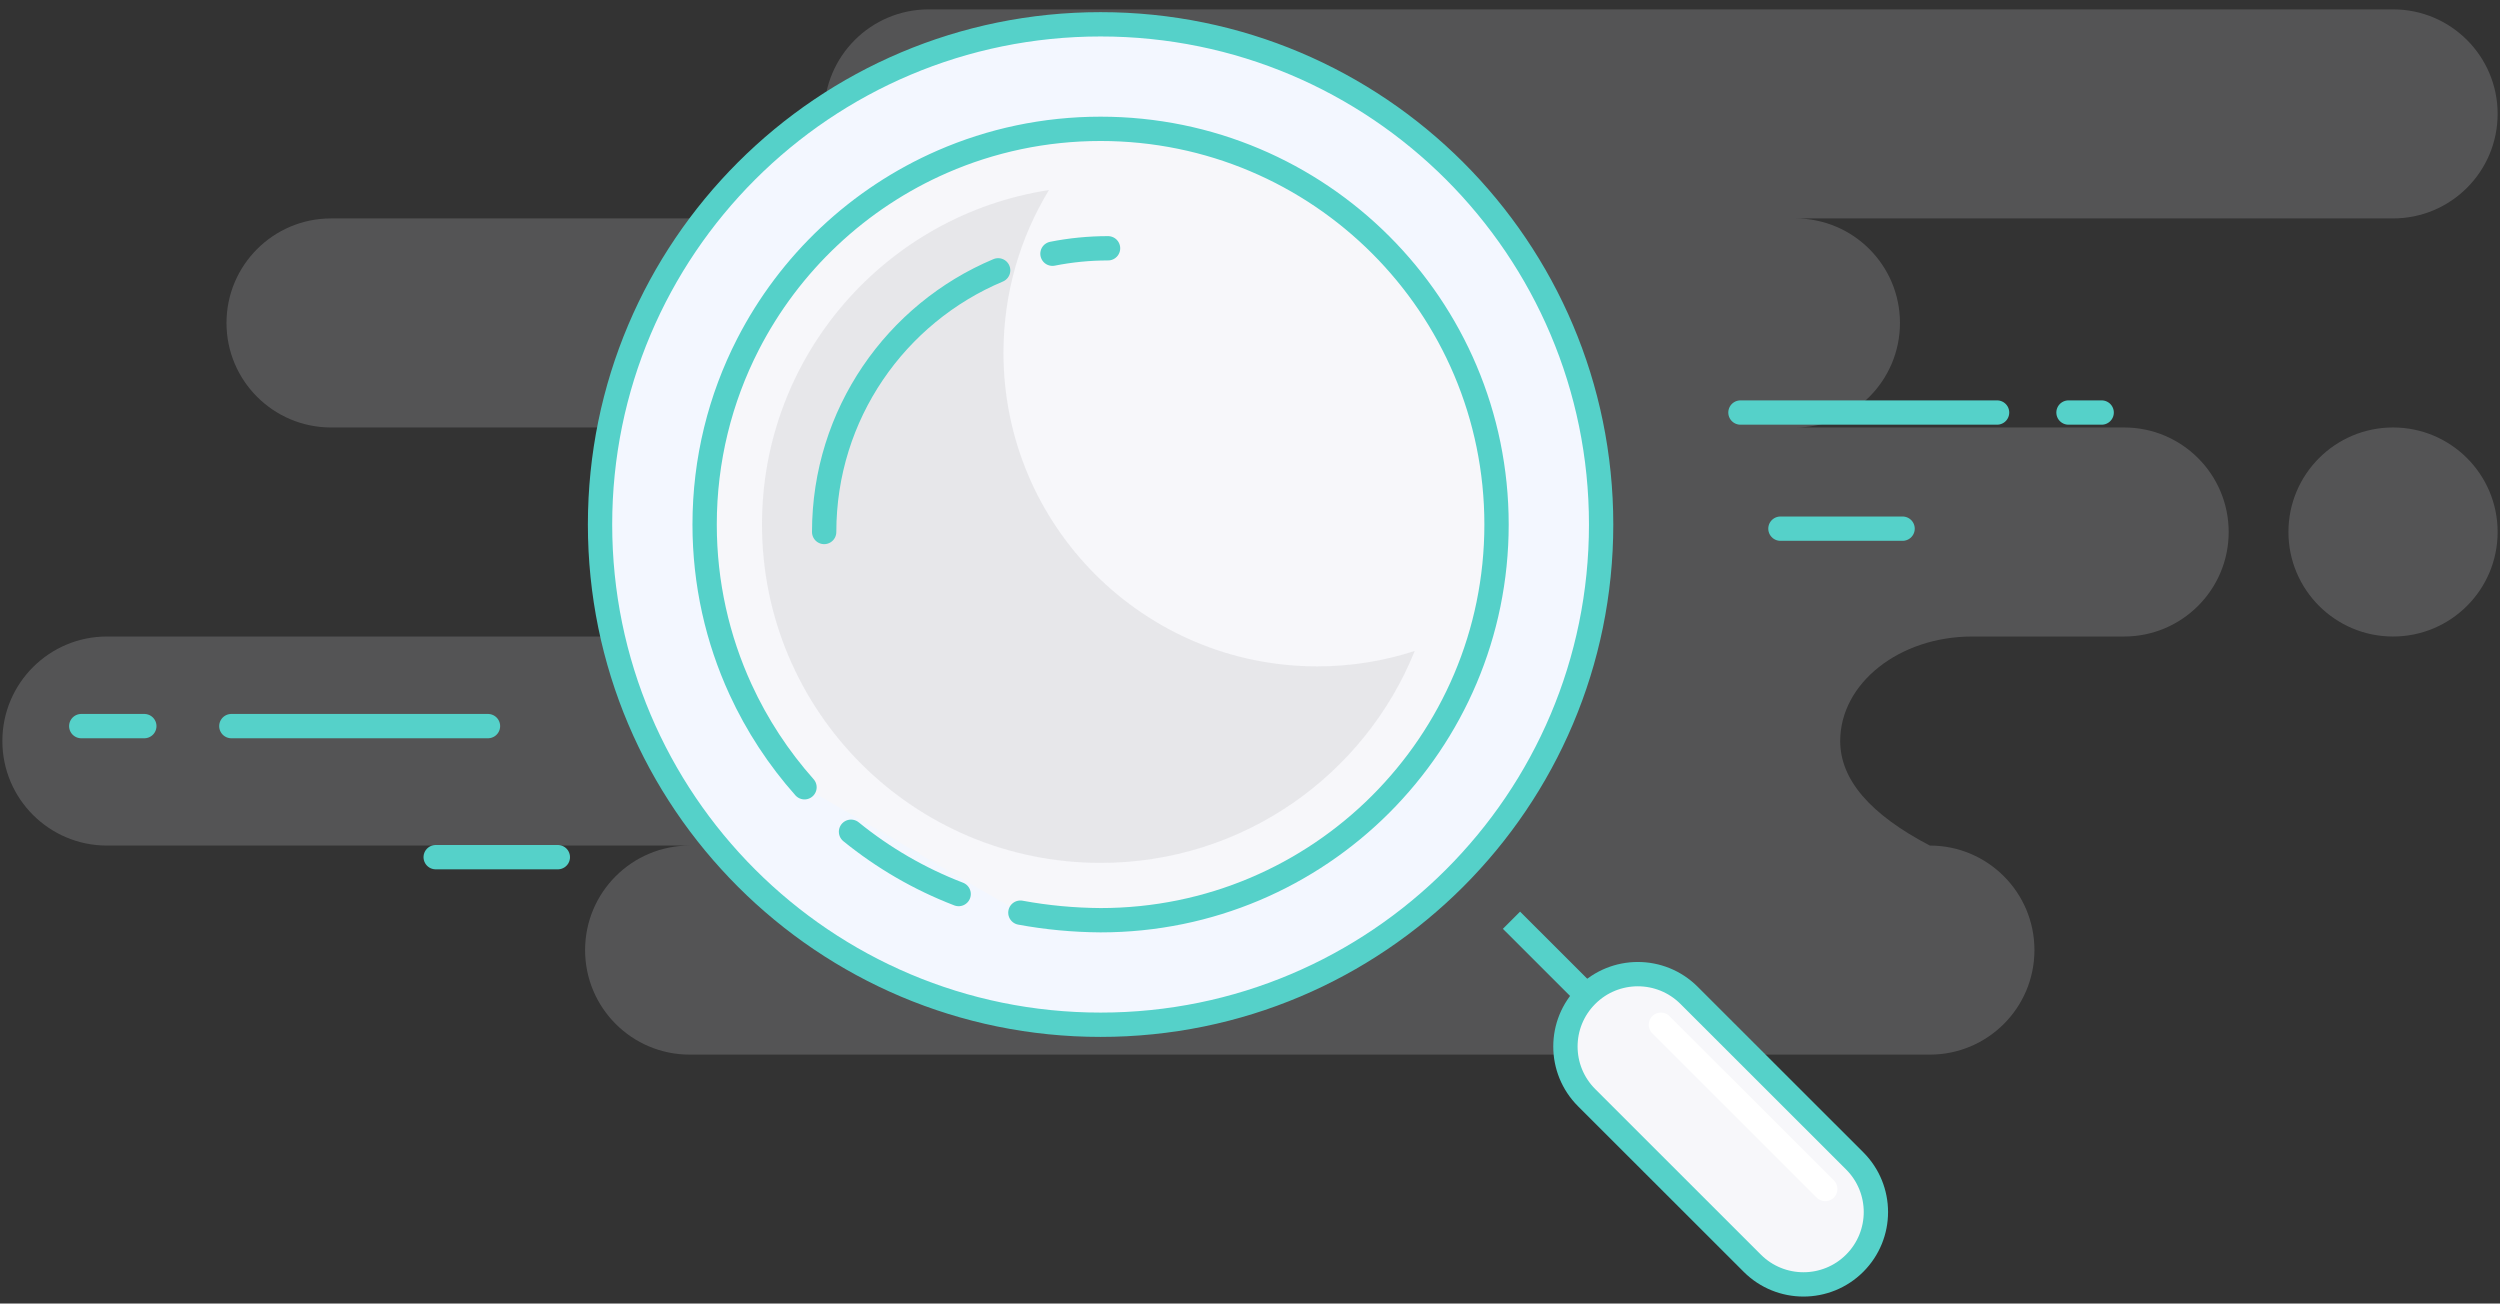
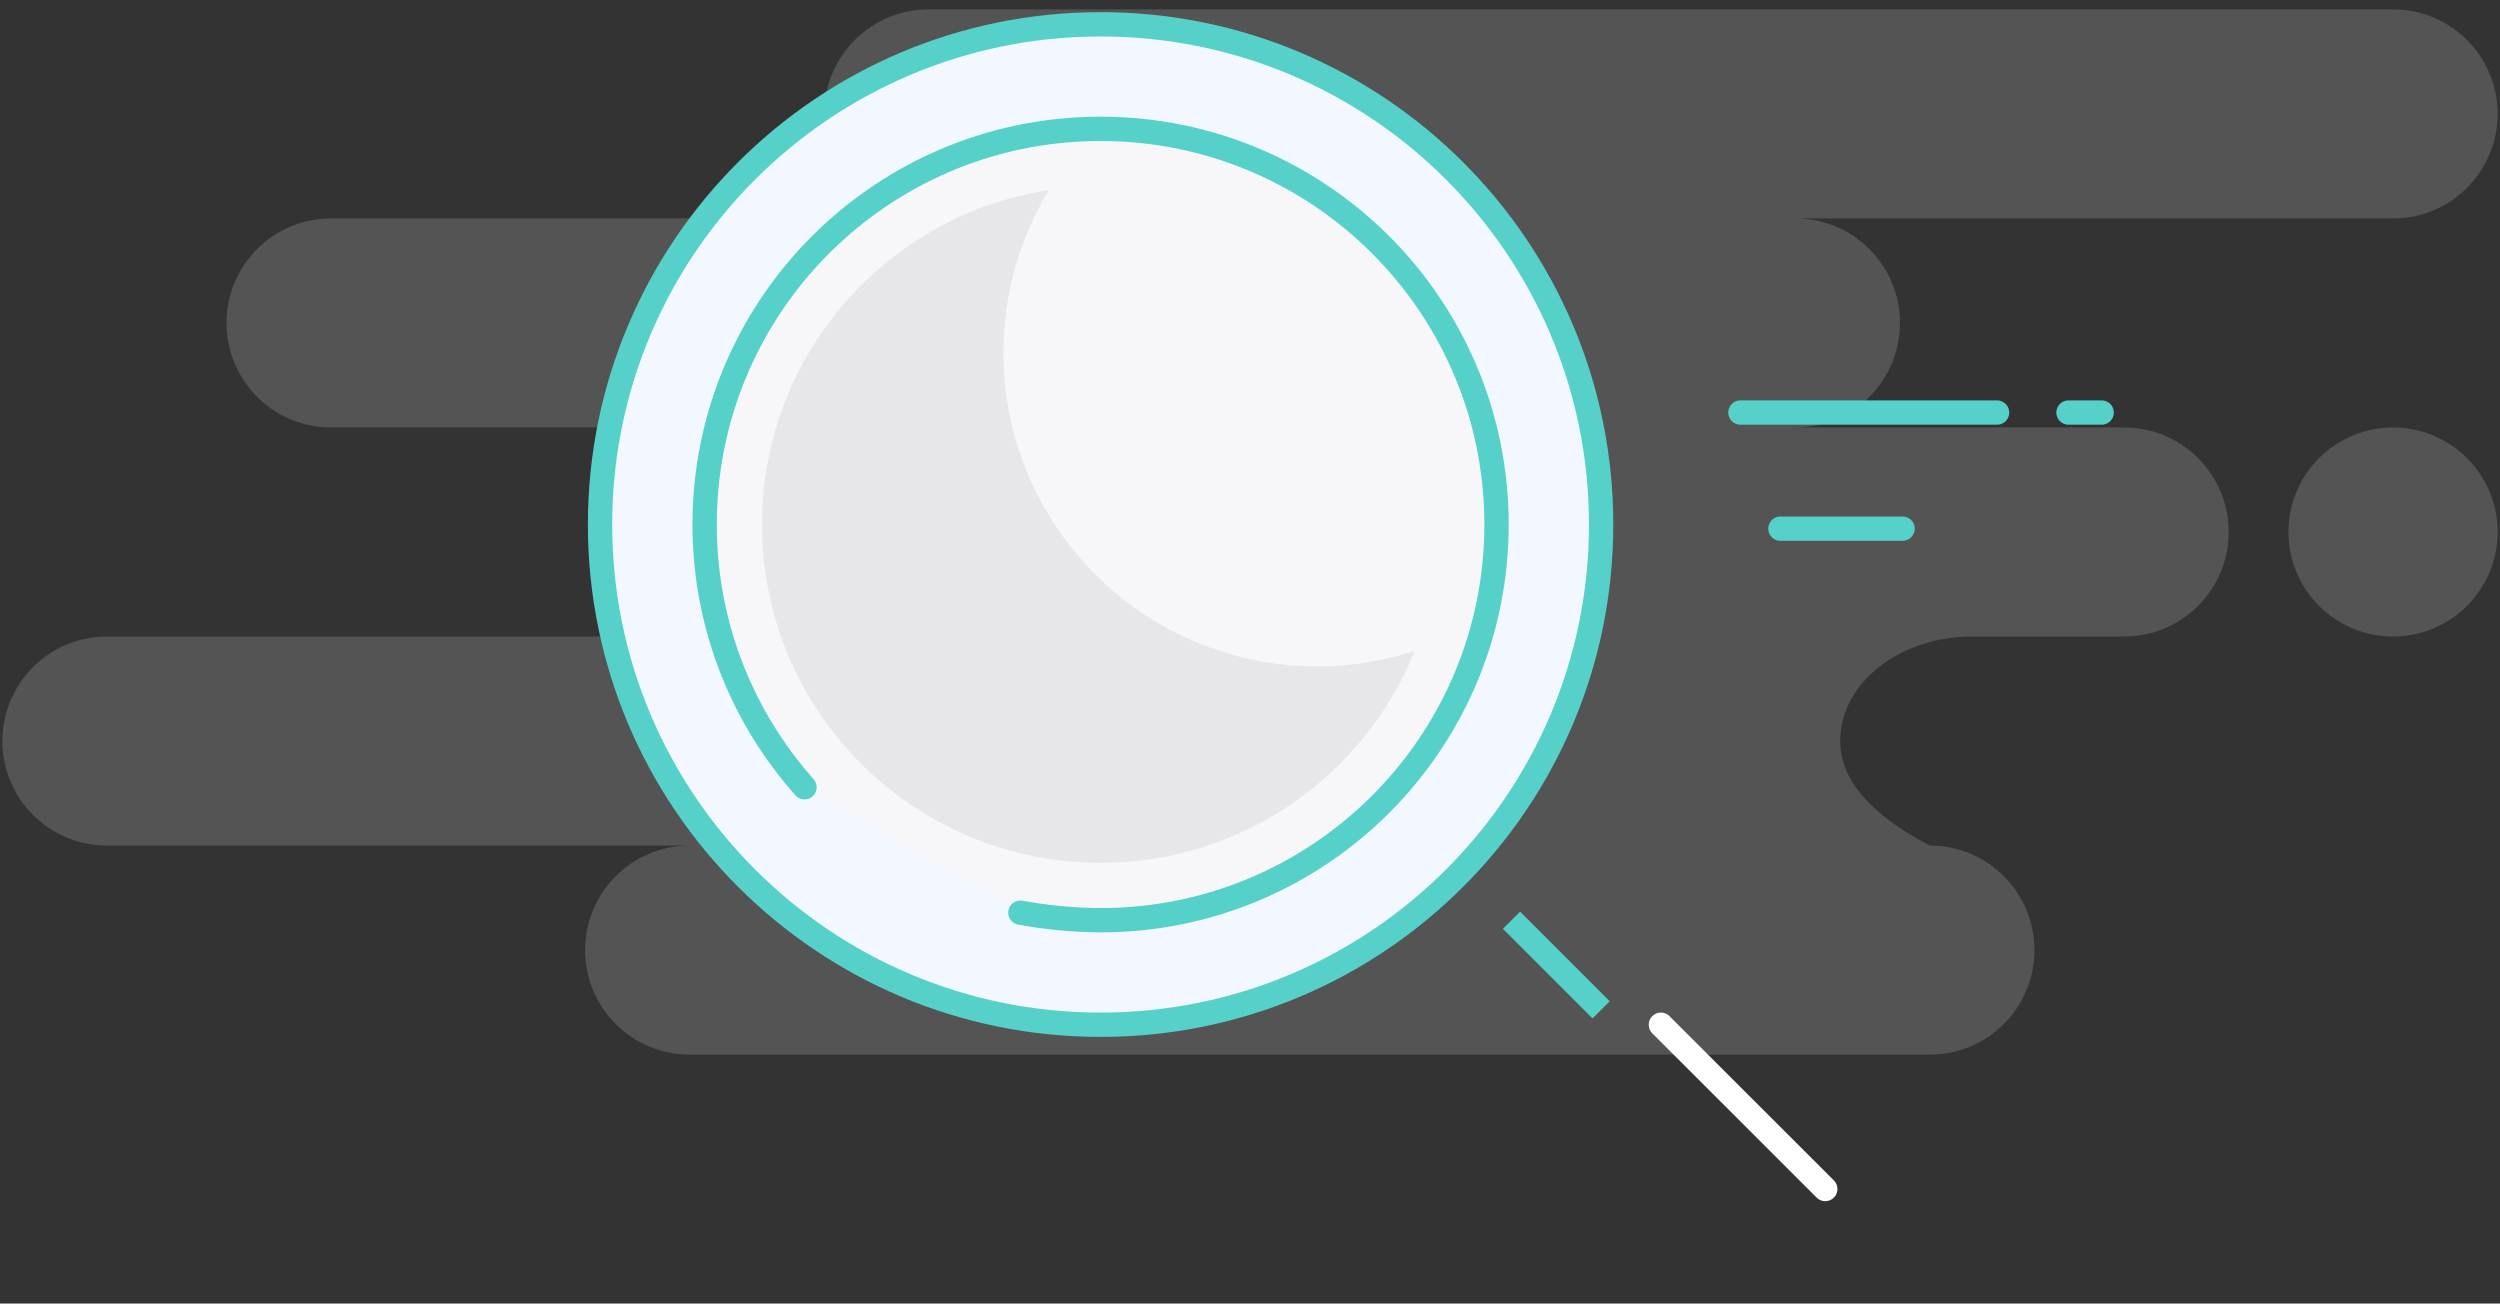
<svg xmlns="http://www.w3.org/2000/svg" width="257" height="134" viewBox="0 0 257 134" fill="none">
  <rect x="0" y="0" width="257" height="134" fill="#333333" stroke="none" />
  <path fill-rule="evenodd" clip-rule="evenodd" d="M246.004 0.964C251.942 0.964 256.756 5.775 256.756 11.709C256.756 17.643 251.942 22.454 246.004 22.454H184.564C190.502 22.454 195.316 27.265 195.316 33.199C195.316 39.133 190.502 43.944 184.564 43.944H218.356C224.294 43.944 229.108 48.755 229.108 54.689C229.108 60.623 224.294 65.434 218.356 65.434H202.729C195.242 65.434 189.172 70.245 189.172 76.179C189.172 80.135 192.244 83.717 198.388 86.924C204.326 86.924 209.14 91.735 209.14 97.669C209.14 103.603 204.326 108.414 198.388 108.414H70.9C64.962 108.414 60.148 103.603 60.148 97.669C60.148 91.735 64.962 86.924 70.9 86.924H10.996C5.058 86.924 0.244 82.113 0.244 76.179C0.244 70.245 5.058 65.434 10.996 65.434H72.436C78.374 65.434 83.188 60.623 83.188 54.689C83.188 48.755 78.374 43.944 72.436 43.944H34.036C28.098 43.944 23.284 39.133 23.284 33.199C23.284 27.265 28.098 22.454 34.036 22.454H95.476C89.538 22.454 84.724 17.643 84.724 11.709C84.724 5.775 89.538 0.964 95.476 0.964H246.004ZM246.004 43.944C251.942 43.944 256.756 48.755 256.756 54.689C256.756 60.623 251.942 65.434 246.004 65.434C240.066 65.434 235.252 60.623 235.252 54.689C235.252 48.755 240.066 43.944 246.004 43.944Z" fill="#B9B9BC" fill-opacity="0.25" />
  <path d="M113.14 105.344C141.558 105.344 164.596 82.321 164.596 53.922C164.596 25.522 141.558 2.499 113.14 2.499C84.722 2.499 61.684 25.522 61.684 53.922C61.684 82.321 84.722 105.344 113.14 105.344Z" fill="#F3F7FF" stroke="#55D1C9" stroke-width="2.5" />
  <path fill-rule="evenodd" clip-rule="evenodd" d="M104.895 93.822C107.596 94.321 110.345 94.579 113.14 94.599C135.62 94.599 153.844 76.387 153.844 53.922C153.844 31.456 135.62 13.244 113.14 13.244C107.365 13.244 101.871 14.446 96.895 16.613C88.247 20.379 81.163 27.059 76.884 35.412C74.04 40.965 72.436 47.256 72.436 53.922C72.436 59.969 73.757 65.709 76.126 70.868C77.817 74.551 80.043 77.939 82.703 80.931" fill="#F7F7FA" />
  <path d="M104.895 93.822C107.596 94.321 110.345 94.579 113.14 94.599C135.62 94.599 153.844 76.387 153.844 53.922C153.844 31.456 135.62 13.244 113.14 13.244C107.365 13.244 101.871 14.446 96.895 16.613C88.247 20.379 81.163 27.059 76.884 35.412C74.04 40.965 72.436 47.256 72.436 53.922C72.436 59.969 73.757 65.709 76.126 70.868C77.817 74.551 80.043 77.939 82.703 80.931" stroke="#55D1C9" stroke-width="2.5" stroke-linecap="round" />
-   <path d="M87.485 85.504C90.784 88.184 94.512 90.358 98.549 91.908" stroke="#55D1C9" stroke-width="2.5" stroke-linecap="round" />
  <path d="M155.38 94.599L164.596 103.809" stroke="#55D1C9" stroke-width="2.5" />
-   <path fill-rule="evenodd" clip-rule="evenodd" d="M163.107 102.321C160.199 105.226 160.199 109.936 163.107 112.842L180.134 129.858C183.041 132.763 187.754 132.763 190.662 129.858C193.569 126.952 193.569 122.242 190.662 119.337L173.635 102.321C170.727 99.415 166.014 99.415 163.107 102.321Z" fill="#F7F7FA" stroke="#55D1C9" stroke-width="2.5" />
  <path d="M170.74 105.344L187.636 122.229" stroke="white" stroke-width="2.5" stroke-linecap="round" />
  <path fill-rule="evenodd" clip-rule="evenodd" d="M103.156 36.269C103.156 54.072 117.598 68.504 135.412 68.504C138.912 68.504 142.281 67.947 145.436 66.917C140.286 79.69 127.767 88.706 113.14 88.706C93.917 88.706 78.333 73.132 78.333 53.922C78.333 36.514 91.129 22.093 107.833 19.539C104.866 24.418 103.156 30.144 103.156 36.269Z" fill="#B9B9BC" fill-opacity="0.25" />
-   <path d="M113.908 25.524C111.952 25.524 110.041 25.716 108.193 26.083M102.61 27.79C92.103 32.202 84.724 42.584 84.724 54.689" stroke="#55D1C9" stroke-width="2.5" stroke-linecap="round" />
  <path d="M195.586 54.347H183.028M205.3 42.409H178.918H205.3ZM216.052 42.409H212.641H216.052Z" stroke="#55D1C9" stroke-width="2.5" stroke-linecap="round" stroke-linejoin="round" />
-   <path d="M57.346 88.117H44.788M50.164 74.644H23.782H50.164ZM14.836 74.644H8.353H14.836Z" stroke="#55D1C9" stroke-width="2.5" stroke-linecap="round" stroke-linejoin="round" />
</svg>